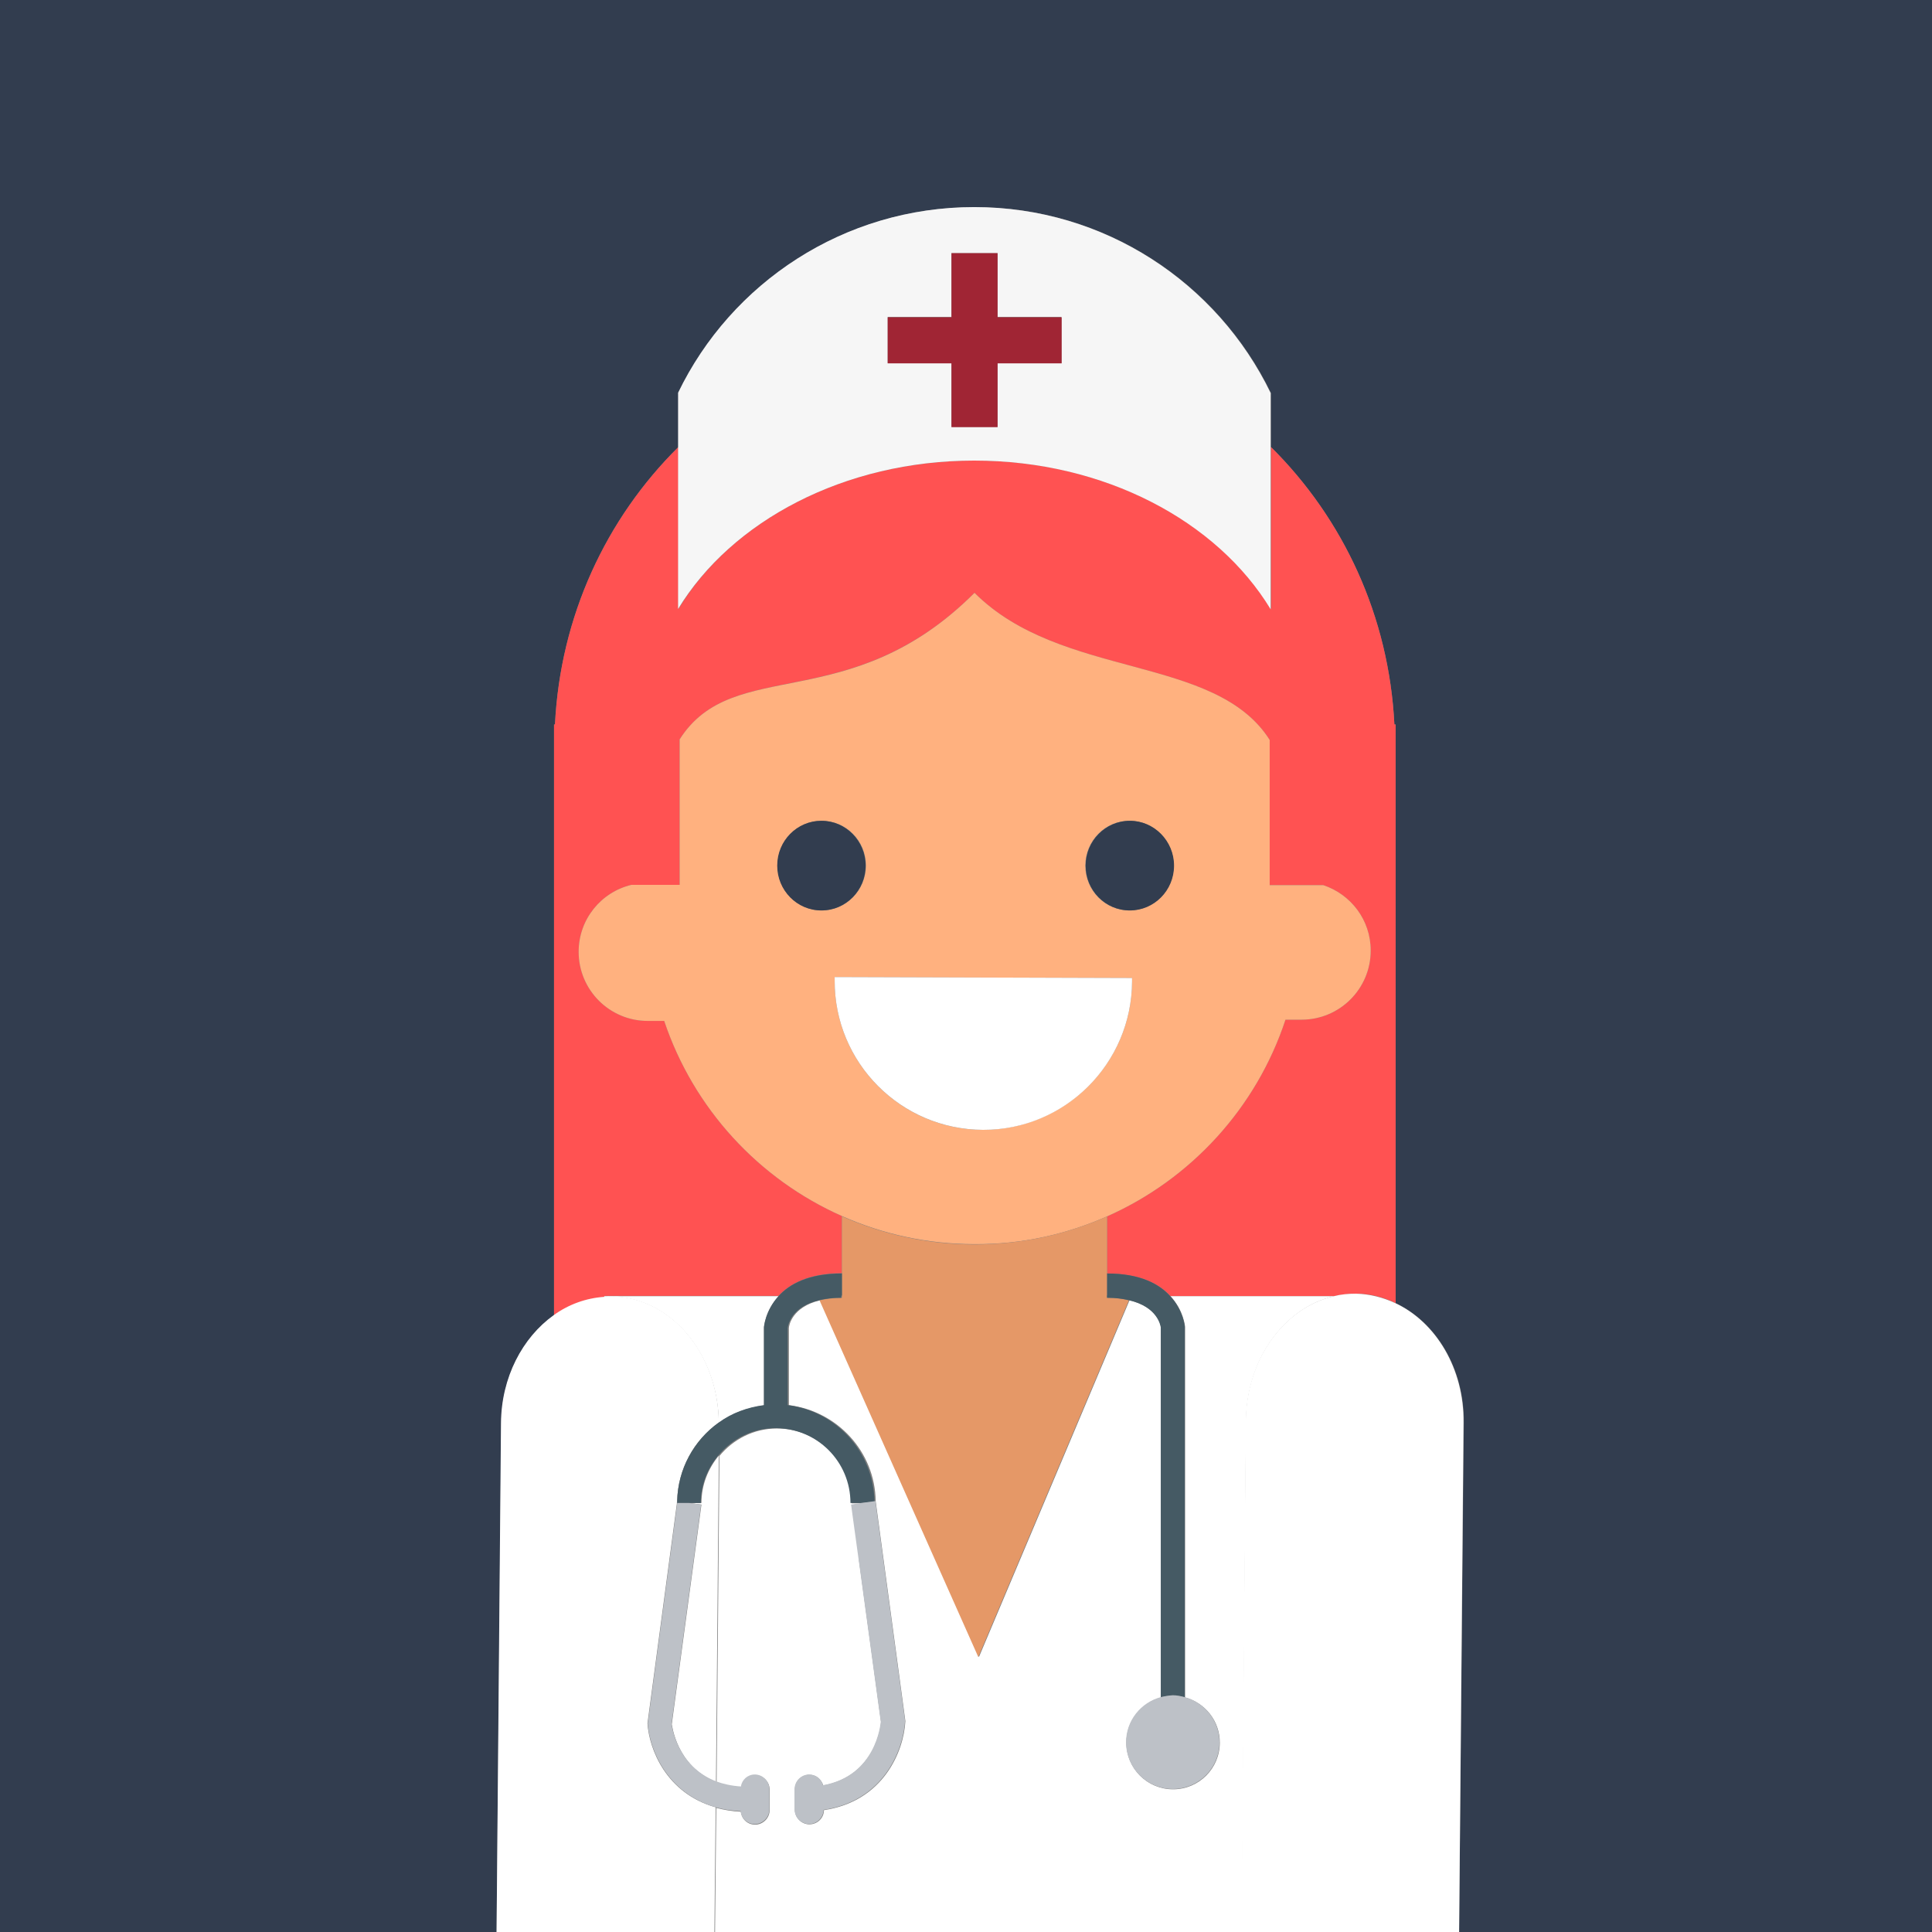
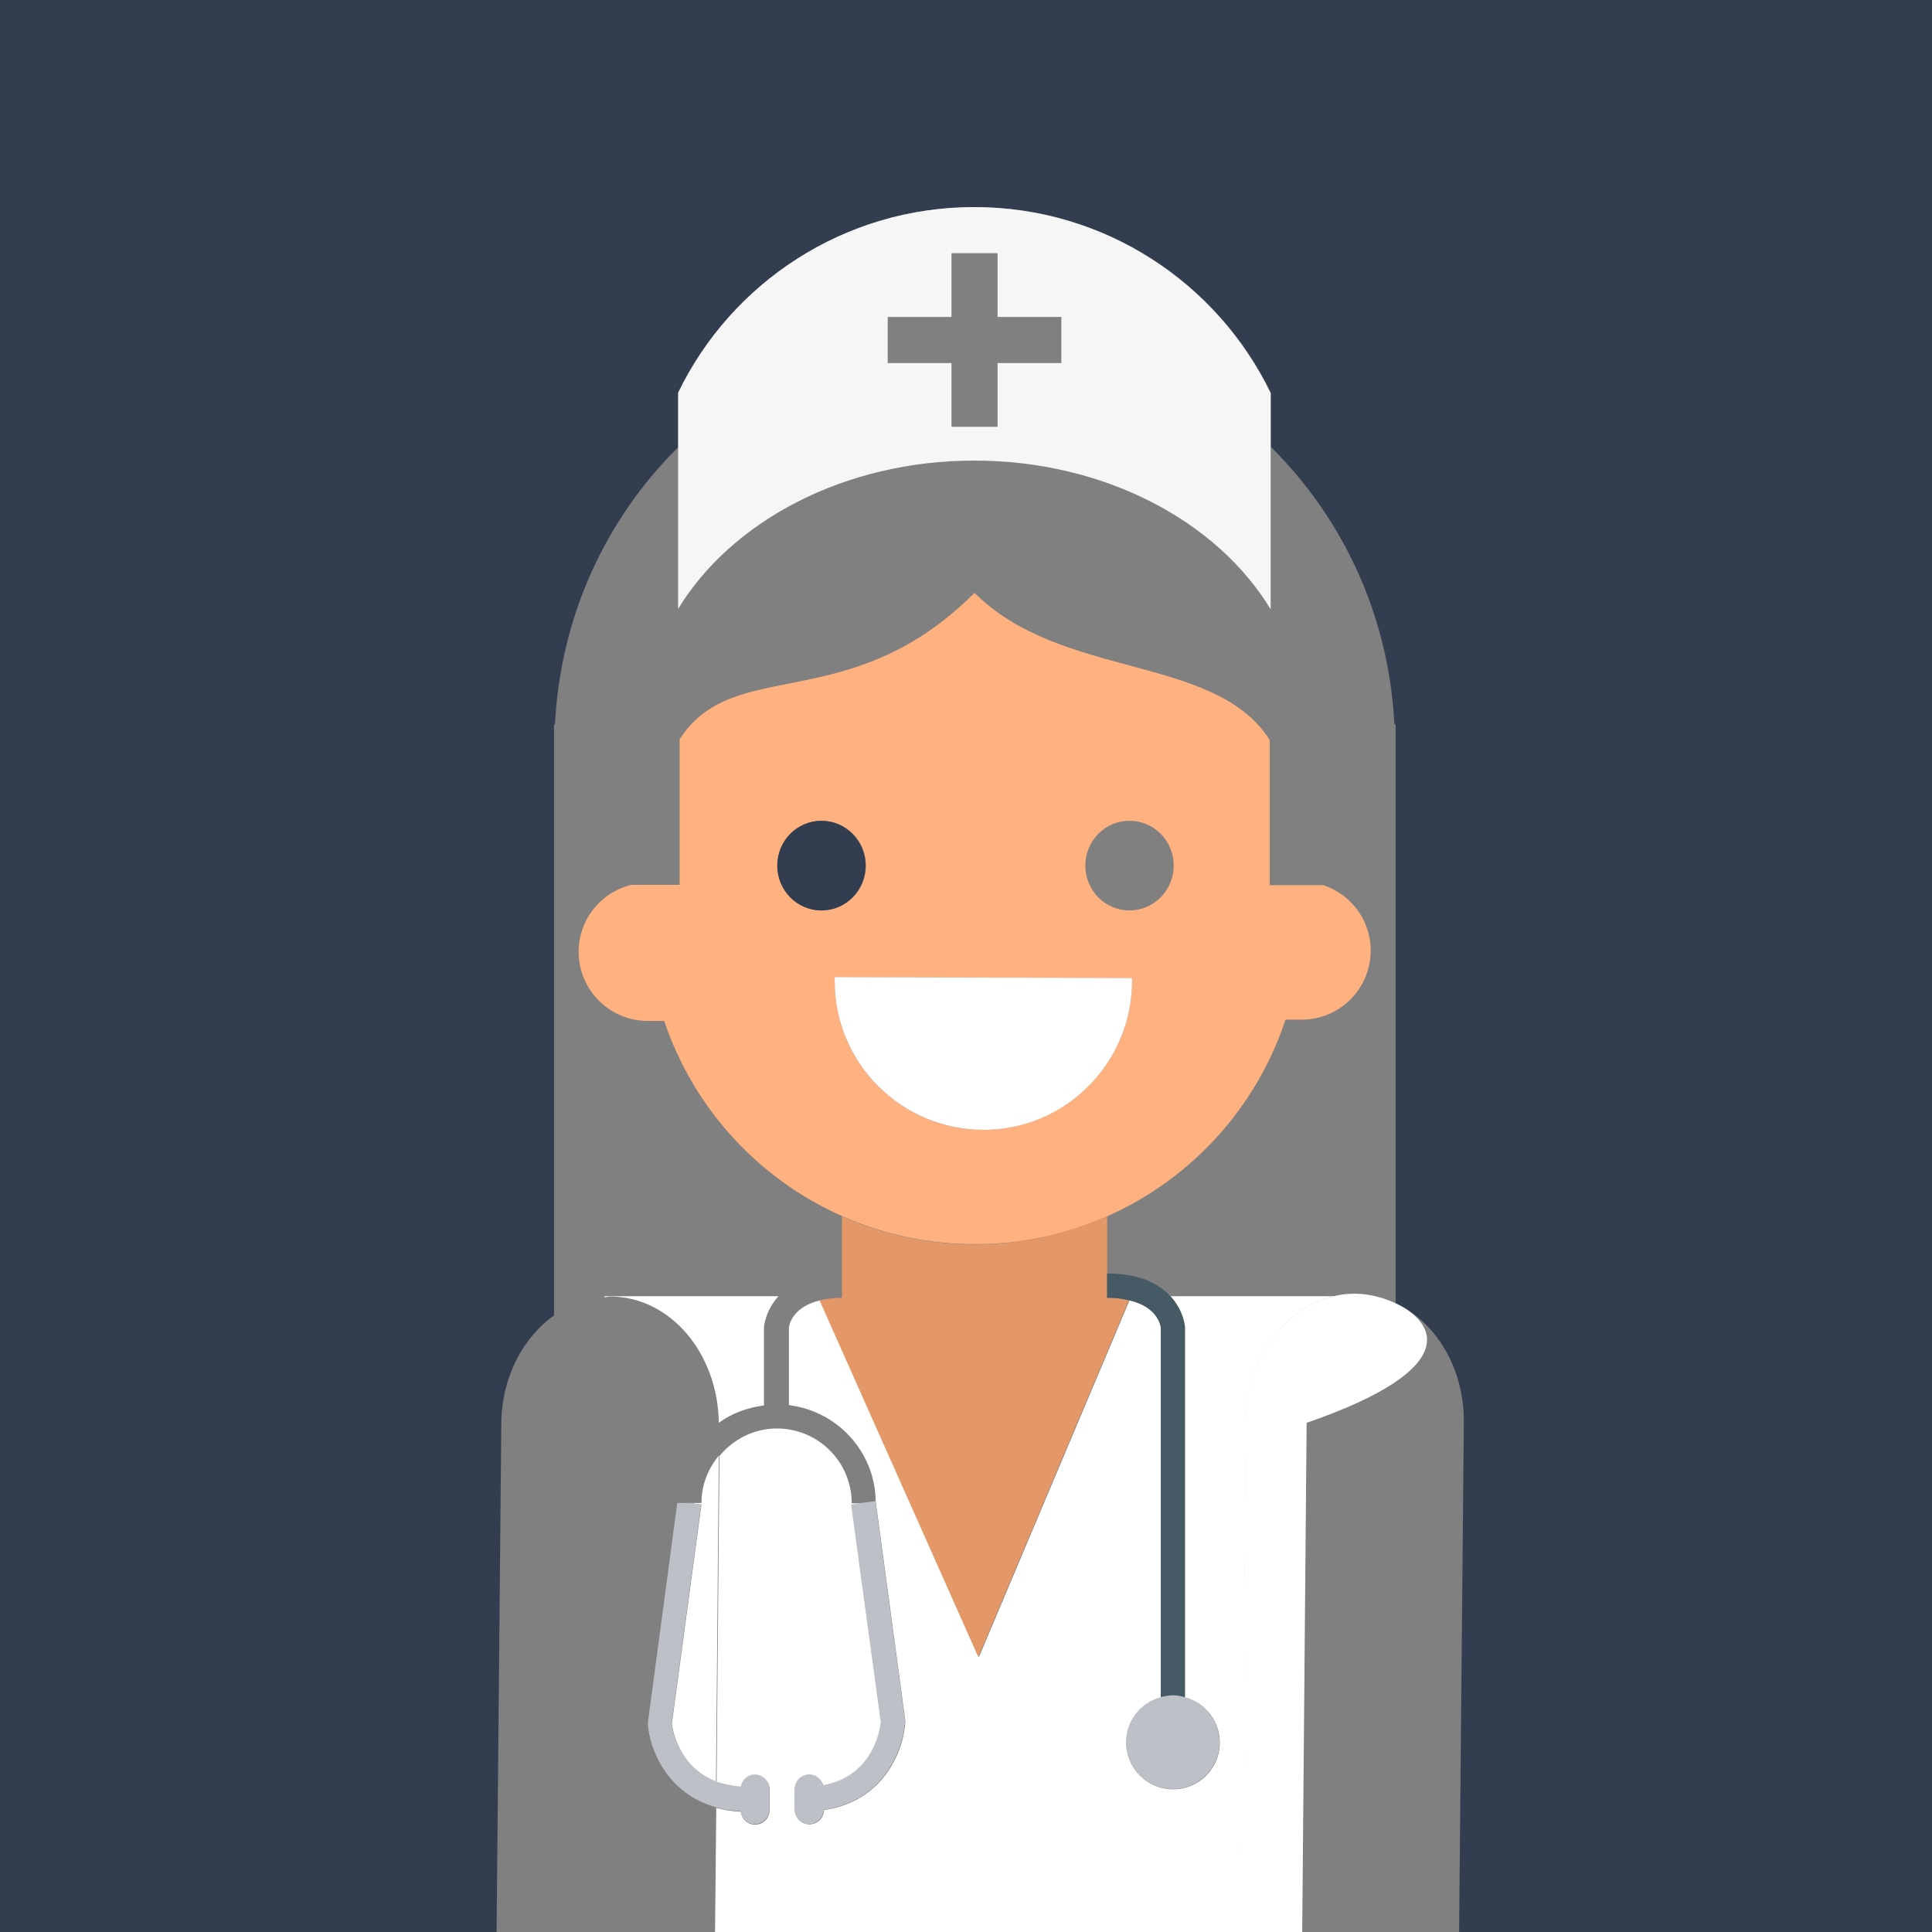
<svg xmlns="http://www.w3.org/2000/svg" version="1.1" id="Layer_1" x="0px" y="0px" viewBox="0 0 612 612" style="enable-background:new 0 0 612 612;" xml:space="preserve">
  <rect x="0" y="0" width="612" height="612" fill="#808080" stroke="none" />
  <style type="text/css">
	.st0{fill:#323D4F;}
	.st1{fill:#FF5252;}
	.st2{fill:#FFB17F;}
	.st3{fill:#FFFFFF;}
	.st4{fill:#E59867;}
	.st5{fill:#F6F6F6;}
	.st6{fill:#A02534;}
	.st7{fill:#455A64;}
	.st8{fill:#BDC1C7;}
</style>
  <g>
    <path class="st0" d="M0,0v612h157.3l1.5-161.1c0.1-14.5,6.8-27.2,16.7-34.2v-28.9V258.2h0v-22c0-0.3,0-0.7,0-1v-5.7h0.3   c1.7-34.3,16.2-65.3,39.1-87.9v-17.2c16.9-34.8,52.6-58.8,93.8-58.8c41.3,0,77,24,93.9,58.9v17.1c22.9,22.7,37.4,53.6,39.1,87.9   h0.4v183.3c12.8,6,21.8,20.7,21.6,37.9L462.2,612H612V0H0z" />
-     <path class="st1" d="M191.4,410.5h41.9h13.3c3.5-3.8,9.5-7.2,20.1-7.2v7h0v-25.1c-26.4-11.7-47-34.1-56.3-61.8h-5.2   c-12.1,0-21.9-9.8-21.9-21.9c0-10.3,7.1-18.9,16.7-21.2h15.3v-46.1c17.1-26.8,53.8-6.9,93.4-46.4c27.5,27.5,76.3,19.4,93.5,46.6   v44.8v1.2h17c8.7,2.9,15,11,15,20.7c0,12.1-9.8,21.9-21.9,21.9h-5.1c-9.2,27.9-29.9,50.5-56.5,62.3v25l0,0v-6.9   c10.6,0,16.7,3.4,20.1,7.2h13.3h38.5c2.2-0.5,4.6-0.8,7-0.8c4.4,0,8.6,1.1,12.5,3V229.5h-0.4c-1.7-34.3-16.2-65.2-39.1-87.9v15.2   v3.9v32.3c-16.9-27.9-52.6-47.1-93.9-47.1c-41.3,0-77,19.2-93.8,47v-32.3v-3.9v-15.1c-22.9,22.7-37.4,53.6-39.1,87.9h-0.3v5.7   c0,0.3,0,0.7,0,1v22h0v129.6v28.9c4.7-3.4,10.2-5.4,16-5.8V410.5z" />
    <path class="st2" d="M350.7,385.3c26.6-11.8,47.3-34.4,56.5-62.3h5.1c12.1,0,21.9-9.8,21.9-21.9c0-9.7-6.3-17.8-15-20.7h-17v-1.2   v-44.8c-17.2-27.2-66-19.1-93.5-46.6c-39.6,39.6-76.3,19.6-93.4,46.4v46.1H200c-9.6,2.3-16.7,10.9-16.7,21.2   c0,12.1,9.8,21.9,21.9,21.9h5.2c9.3,27.7,29.9,50.1,56.3,61.8c12.8,5.7,27,8.9,42,8.9C323.7,394.2,337.8,391,350.7,385.3z    M371.8,274.2c0,7.8-6.3,14.2-14,14.2c-7.7,0-14-6.3-14-14.2c0-7.8,6.2-14.2,14-14.2C365.6,260,371.8,266.4,371.8,274.2z    M246.3,274.2c0-7.8,6.2-14.2,14-14.2c7.7,0,14,6.3,14,14.2c0,7.8-6.3,14.2-14,14.2C252.5,288.4,246.3,282,246.3,274.2z    M264.4,310.6l0-1.1l94.2,0.3v1.1c-0.1,26-21.3,47-47.3,47C285.3,357.8,264.3,336.6,264.4,310.6z" />
    <path class="st0" d="M274.2,274.2c0-7.8-6.3-14.2-14-14.2c-7.7,0-14,6.3-14,14.2c0,7.8,6.2,14.2,14,14.2   C268,288.4,274.2,282,274.2,274.2z" />
-     <path class="st0" d="M343.9,274.2c0,7.8,6.2,14.2,14,14.2c7.7,0,14-6.3,14-14.2c0-7.8-6.3-14.2-14-14.2   C350.2,260,343.9,266.4,343.9,274.2z" />
    <path class="st3" d="M394.7,450.1c0.2-19.6,12.2-35.9,27.9-39.5h-38.5h-13.3c4.2,4.6,4.6,9.6,4.6,9.7v117.4c6.3,1.7,11,7.4,11,14.3   c0,8.2-6.6,14.8-14.8,14.8c-8.2,0-14.8-6.6-14.8-14.8c0-6.8,4.7-12.6,11-14.3V420.5c-0.1-0.6-1-6.5-10-8.6l-47.7,113l-50.3-113   c-8.9,2.1-9.9,8-9.9,8.8l0,24.4c15.3,1.9,27.3,14.7,27.5,30.5l0,0l9.4,69.6c-0.5,9.5-6.9,25.4-25.8,28.2c0,2.5-2.1,4.5-4.6,4.5   c-2.5,0-4.6-2.1-4.6-4.6v-6.5c0-2.5,2.1-4.6,4.6-4.6c2.1,0,3.8,1.5,4.4,3.4c16.8-3.1,18.3-19.4,18.3-20.1l-7-51.3l2.6-9.4l-4.1-2.2   l-0.8-5.9l3.8-0.5h-3.8c0-13.1-10.6-23.7-23.7-23.7c-7.3,0-13.8,3.4-18.2,8.7l-0.9,103.3c2.2,0.9,4.8,1.4,7.8,1.6   c0.4-2.2,2.2-3.8,4.4-3.8c2.5,0,4.6,2.1,4.6,4.6v6.5c0,2.5-2.1,4.6-4.6,4.6c-2.4,0-4.3-1.8-4.5-4.1c-2.8-0.1-5.4-0.6-7.8-1.2   l-0.4,39.5h166.9L394.7,450.1z" />
    <path class="st3" d="M242,420.5c0-0.2,0.4-5.3,4.6-9.9h-13.3h-41.9v0.3c0.7,0,1.5-0.2,2.2-0.2c18.8,0.2,33.8,18,34.1,40   c4.1-3,9-4.8,14.3-5.5V420.5z" />
-     <path class="st3" d="M442,412.8c-3.9-1.8-8.1-2.9-12.5-3c-2.4,0-4.7,0.2-7,0.8c-15.7,3.6-27.7,19.9-27.9,39.5L393.2,612h19.3h49.7   l1.4-161.3C463.8,433.5,454.8,418.8,442,412.8z" />
-     <path class="st3" d="M205.1,545.9l9.4-70.3l0,0c0.2-10.3,5.3-19.4,13.2-25c-0.2-22-15.3-39.8-34.1-40c-0.8,0-1.5,0.2-2.2,0.2   c-5.8,0.4-11.3,2.4-16,5.8c-9.9,7.1-16.6,19.7-16.7,34.2L157.3,612h47.6h21.4l0.4-39.5C211,568.1,205.6,554,205.1,545.9z" />
+     <path class="st3" d="M442,412.8c-3.9-1.8-8.1-2.9-12.5-3c-2.4,0-4.7,0.2-7,0.8c-15.7,3.6-27.7,19.9-27.9,39.5L393.2,612h19.3l1.4-161.3C463.8,433.5,454.8,418.8,442,412.8z" />
    <path class="st3" d="M222.2,476.1h-3.8l3.8,0.5l-9.4,69.6c0.1,0.1,1.4,13.3,14,18.2l0.9-103.3C224.3,465.2,222.2,470.4,222.2,476.1   z" />
    <path class="st4" d="M350.7,410.3L350.7,410.3l0-25c-12.8,5.7-27,8.9-42,8.9c-15,0-29.1-3.2-42-8.9v25.1h0v0.7   c-2.9,0-5.1,0.4-7.1,0.8l50.3,113l47.7-113c-2-0.5-4.2-0.8-7-0.8V410.3z" />
    <path class="st3" d="M358.6,310.9v-1.1l-94.2-0.3l0,1.1c-0.1,26,20.9,47.2,47,47.3C337.3,358,358.5,336.9,358.6,310.9z" />
    <path class="st5" d="M214.8,156.7v3.9v32.3c16.9-27.8,52.6-47,93.8-47c41.3,0,77,19.2,93.9,47.1v-32.3v-3.9v-15.2v-17.1   c-16.9-34.9-52.6-58.9-93.9-58.9c-41.3,0-77,24-93.8,58.8v17.2V156.7z M301.4,80.2H316v20.2h20.2v14.6H316v20.2h-14.6v-20.2h-20.2   v-14.6h20.2V80.2z" />
-     <polygon class="st6" points="281.2,100.5 281.2,115.1 301.4,115.1 301.4,135.3 316,135.3 316,115.1 336.3,115.1 336.3,100.5    316,100.5 316,80.2 301.4,80.2 301.4,100.5  " />
-     <path class="st7" d="M266.7,410.4v-7c-10.6,0-16.7,3.4-20.1,7.2c-4.2,4.6-4.6,9.7-4.6,9.9v24.6c-5.3,0.7-10.2,2.5-14.3,5.5   c-7.8,5.6-13,14.7-13.2,25c0,0.2-0.1,0.3-0.1,0.5h3.8h3.8c0-5.7,2.1-10.9,5.5-15c4.4-5.3,10.8-8.7,18.2-8.7   c13.1,0,23.7,10.6,23.7,23.7h3.8l3.8-0.5c-0.3-15.8-12.2-28.6-27.5-30.5l0-24.4c0.1-0.8,1-6.7,9.9-8.8c2-0.5,4.2-0.8,7.1-0.8V410.4   z" />
    <path class="st7" d="M350.7,403.4v6.9v0.8c2.8,0,5,0.3,7,0.8c9,2.1,9.9,8,10,8.6v117.2c1.2-0.3,2.5-0.6,3.8-0.6   c1.3,0,2.6,0.2,3.8,0.6V420.3c0-0.1-0.4-5.2-4.6-9.7C367.3,406.8,361.3,403.4,350.7,403.4z" />
    <path class="st8" d="M212.7,546.2l9.4-69.6l-3.8-0.5h-3.8c0-0.2,0-0.3,0.1-0.5l0,0l-9.4,70.3c0.5,8.1,6,22.2,21.6,26.6   c2.4,0.7,5,1.1,7.8,1.2c0.2,2.3,2.1,4.1,4.5,4.1c2.5,0,4.6-2.1,4.6-4.6v-6.5c0-2.5-2.1-4.6-4.6-4.6c-2.3,0-4.1,1.7-4.4,3.8   c-3-0.2-5.6-0.8-7.8-1.6C214.2,559.5,212.8,546.2,212.7,546.2z" />
    <path class="st8" d="M269.6,476.6l0.8,5.9l1.6,11.6l7,51.3c-0.1,0.8-1.5,17.1-18.3,20.1c-0.5-2-2.2-3.4-4.4-3.4   c-2.5,0-4.6,2.1-4.6,4.6v6.5c0,2.5,2.1,4.6,4.6,4.6c2.5,0,4.5-2,4.6-4.5c18.9-2.8,25.2-18.7,25.8-28.2l-9.4-69.6l0,0l-3.8,0.5   L269.6,476.6z" />
    <path class="st8" d="M367.7,537.6c-6.3,1.7-11,7.4-11,14.3c0,8.2,6.6,14.8,14.8,14.8c8.2,0,14.8-6.6,14.8-14.8   c0-6.8-4.7-12.6-11-14.3c-1.2-0.3-2.5-0.6-3.8-0.6C370.2,537.1,368.9,537.3,367.7,537.6z" />
  </g>
</svg>